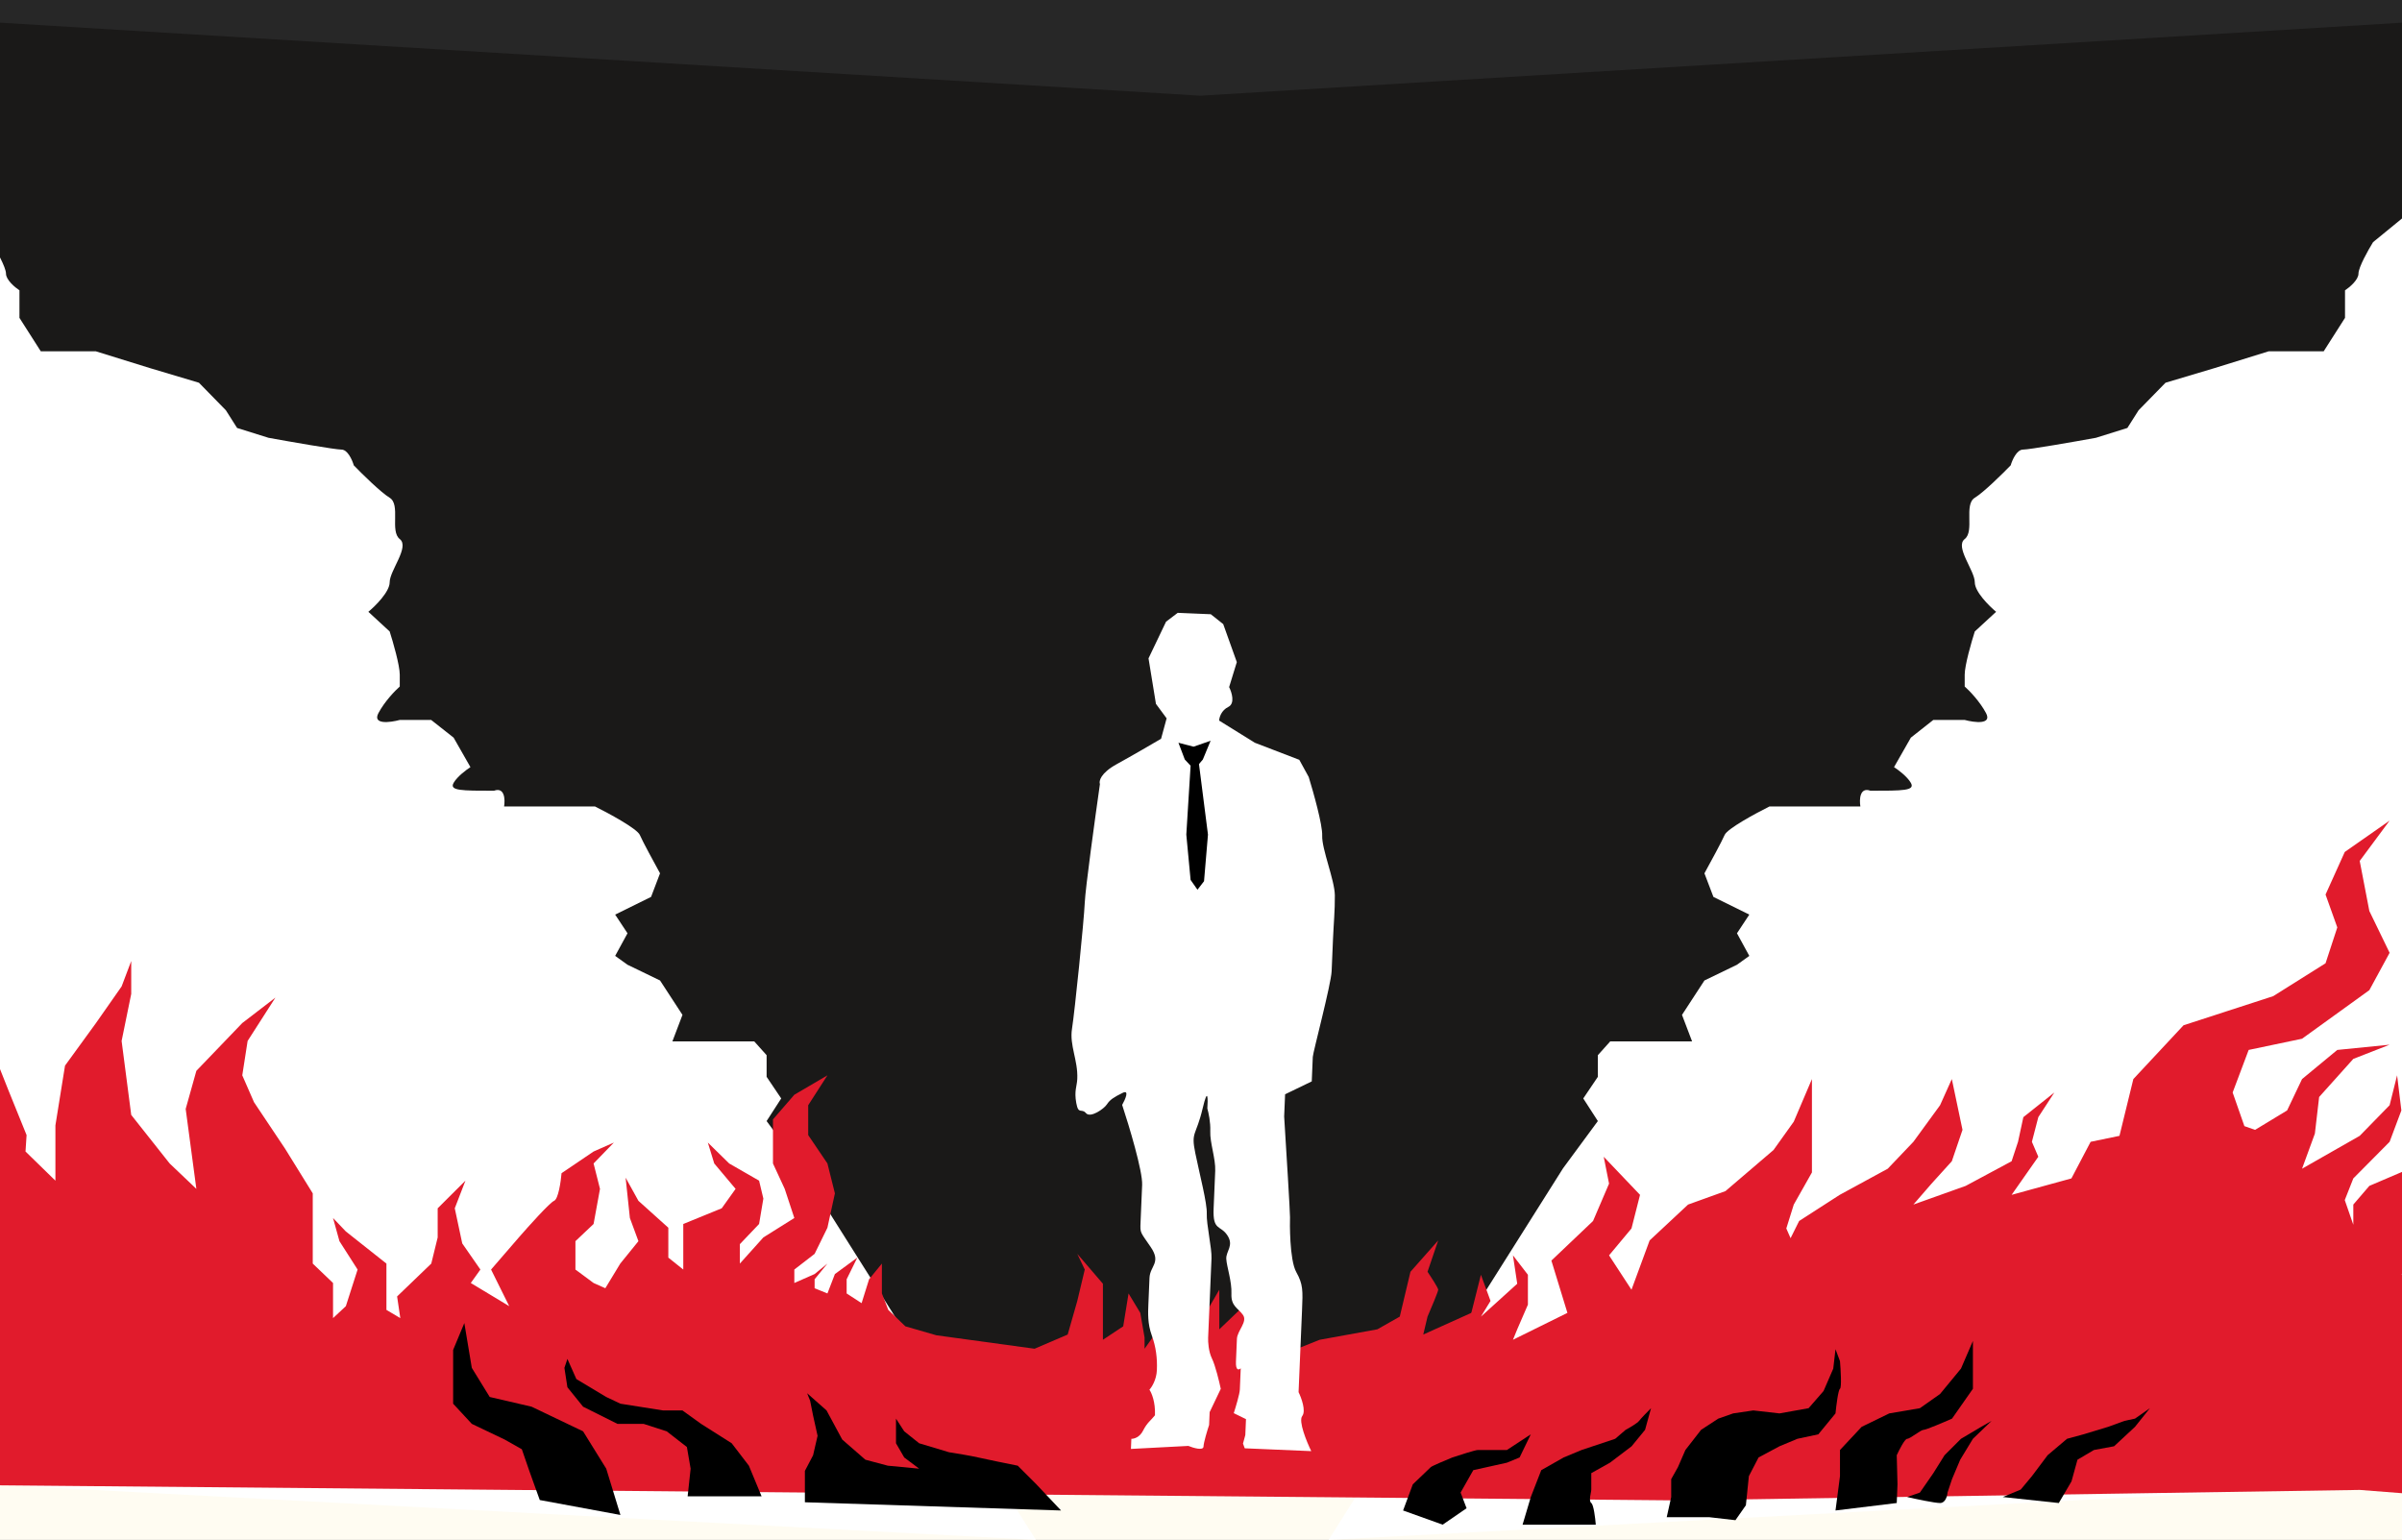
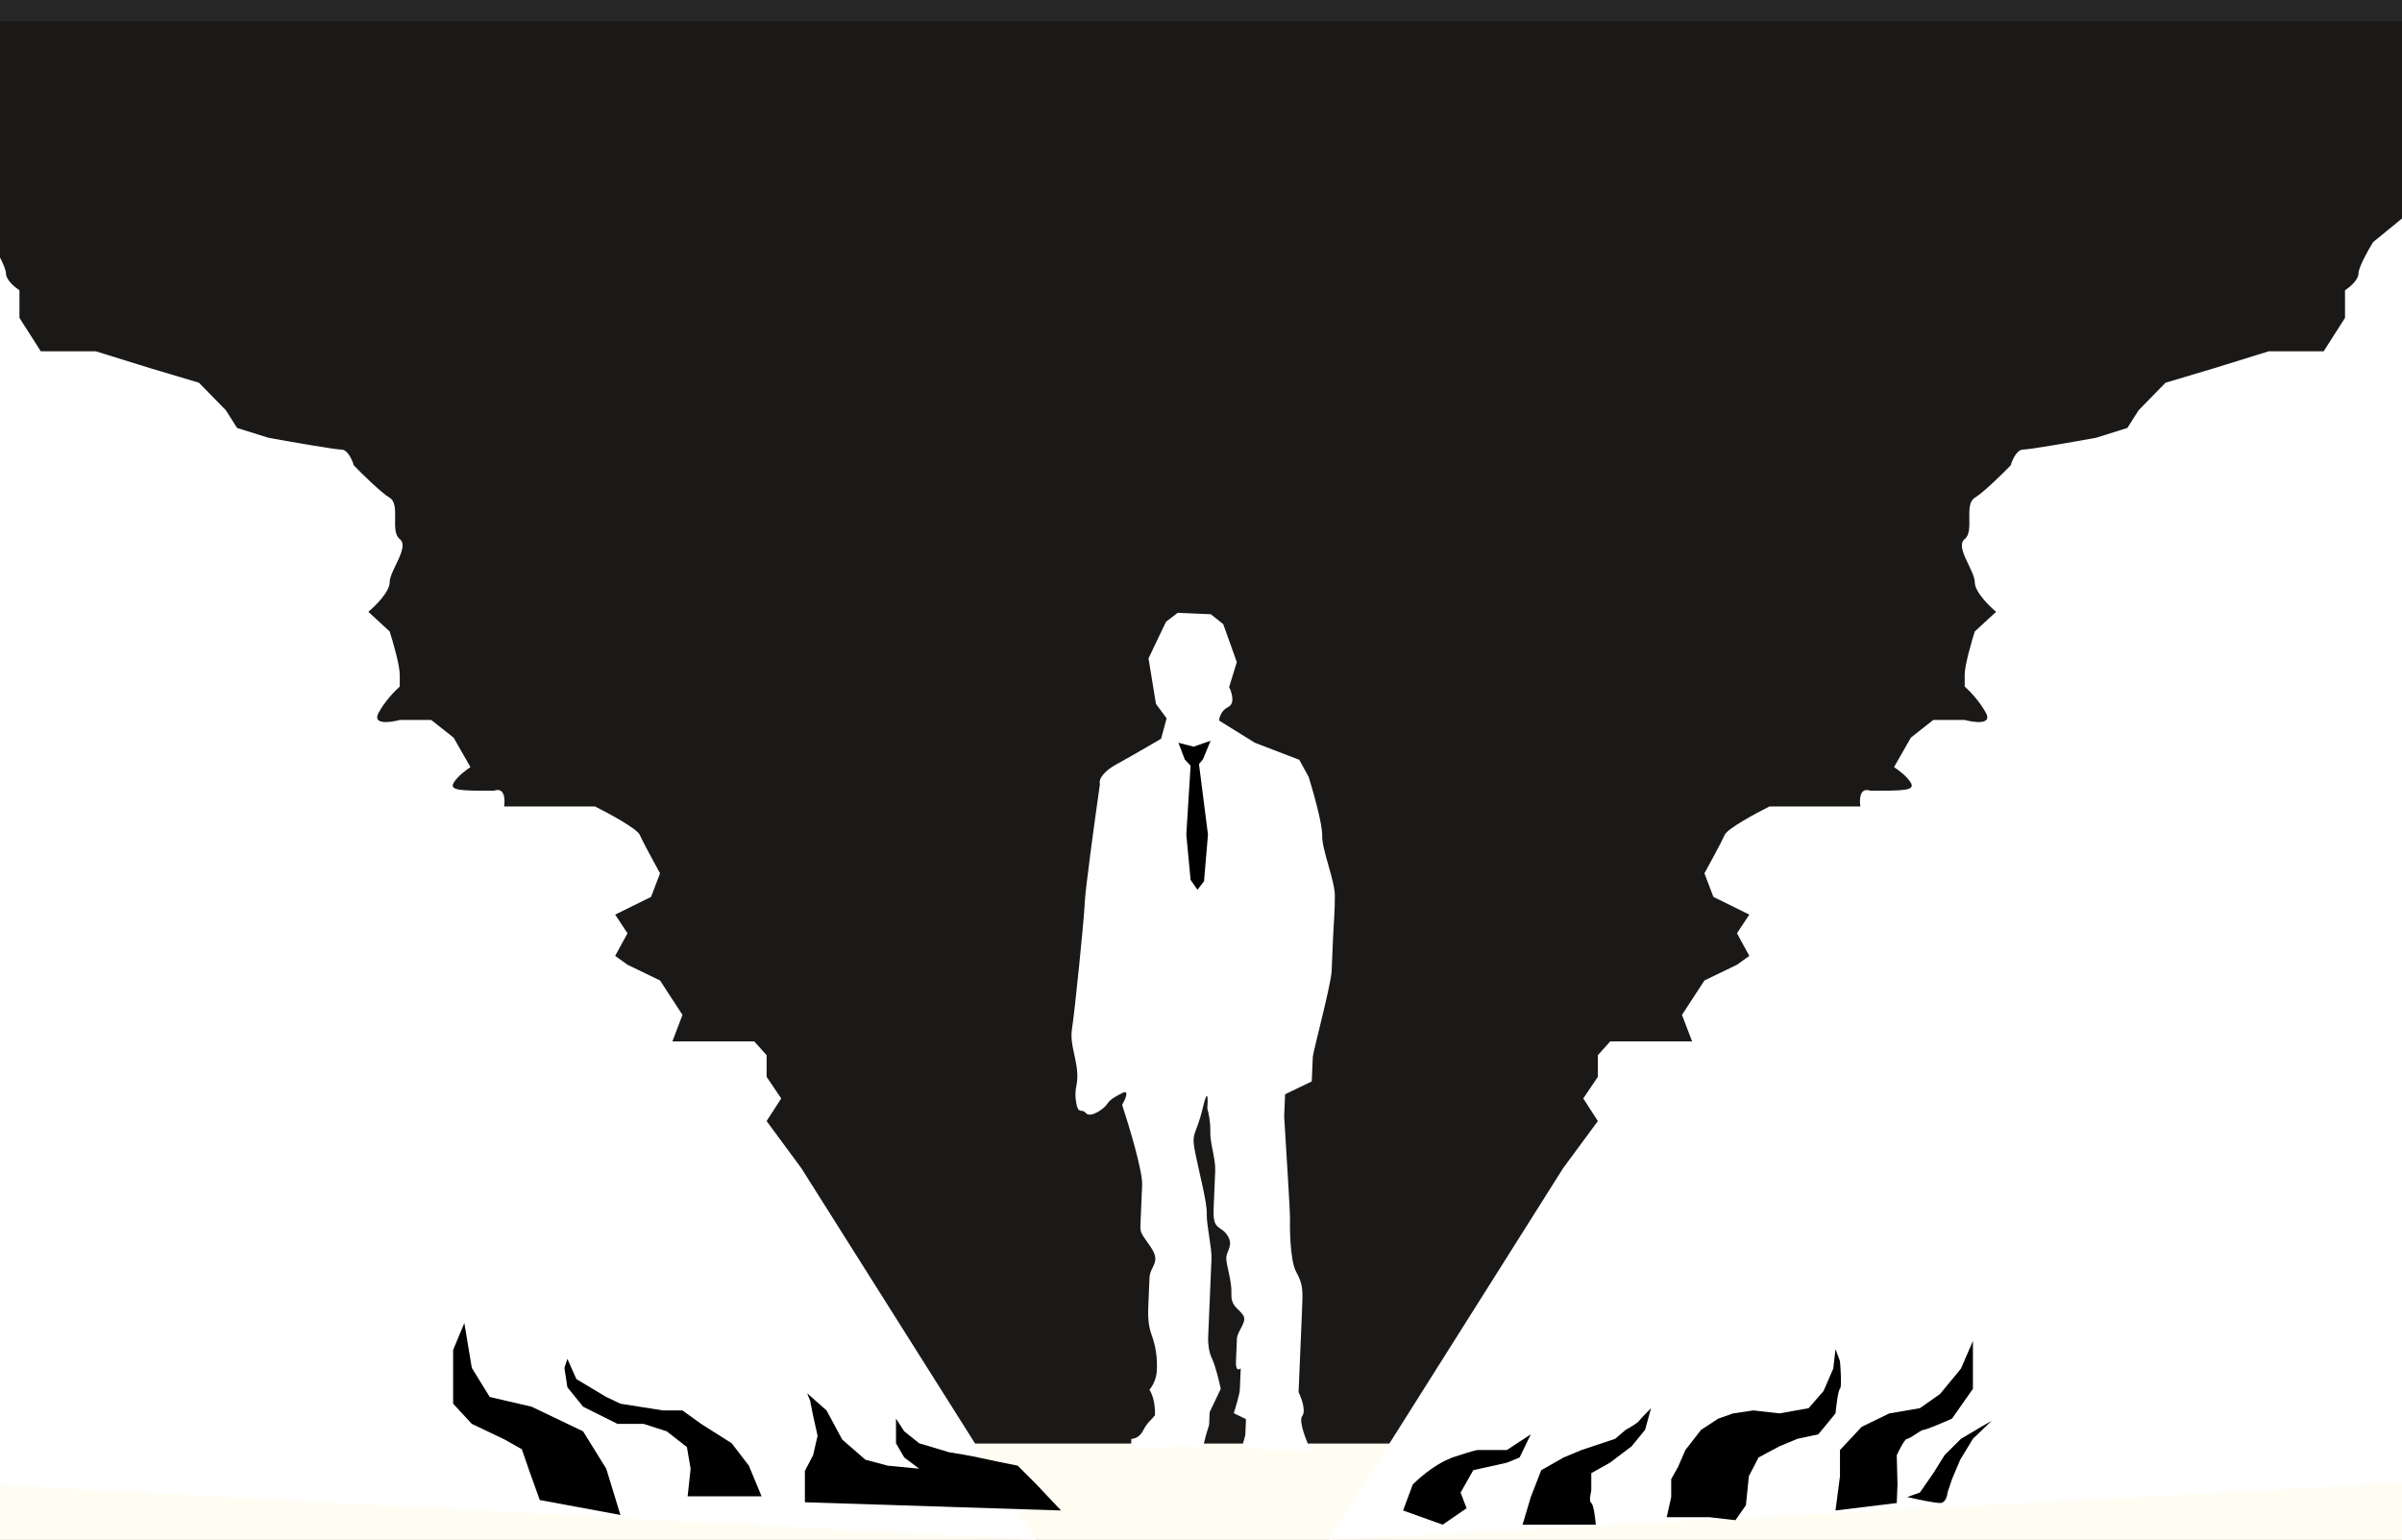
<svg xmlns="http://www.w3.org/2000/svg" width="1920" height="1231" viewBox="0 0 1920 1231" fill="none">
  <rect x="0" y="0" width="1920" height="1231" fill="#808080" stroke="none" />
  <g clip-path="url(#clip0_523_1861)">
    <rect width="1920" height="1231" fill="#FFFCF2" />
    <rect x="-162" y="11" width="2339" height="1143" fill="#1A1918" />
    <path d="M612.779 896.196L640.578 933.921L828 1231L-136 1179.91L-124.342 171.575L-41.842 159L-33.771 171.575L-6.869 193.581C-2.983 199.868 4.789 213.7 4.789 218.73C4.789 223.76 11.963 229.733 15.55 232.091V254.097L32.588 280.818H65.767H76.528L119.572 294.179L159.029 305.968L180.551 327.974L189.518 342.12L214.627 349.979C231.964 353.123 267.894 359.411 272.915 359.411C277.937 359.411 281.584 367.794 282.78 371.985C289.356 378.797 304.303 393.52 311.475 397.921C320.441 403.422 311.475 424.642 319.547 430.93C327.62 437.217 311.475 456.079 311.475 465.51C311.475 473.055 300.117 484.372 294.437 489.088L311.475 504.806C314.166 513.19 319.547 531.842 319.547 539.387V548.818C315.96 551.962 307.531 560.607 302.509 570.038C297.488 579.469 311.776 577.635 319.547 575.54H344.656L362.588 589.686L376.042 613.264C372.753 615.36 365.457 620.809 362.588 625.839C359.001 632.126 368.864 632.126 394.866 632.126H394.871C403.479 628.982 403.838 639.199 402.941 644.701H424.463H444.191H475.578C486.637 650.202 509.295 662.462 511.447 667.492C513.599 672.522 523.105 690.022 527.589 698.143L520.415 717.006L491.719 731.152L501.583 746.085L491.719 764.161L501.583 771.234L527.589 783.809L545.524 811.316L537.453 832.536H602.915L612.779 843.539V860.83L624.437 878.12L612.779 896.196Z" fill="white" />
    <path d="M1277.22 896.196L1249.42 933.921L1062 1231L2026 1179.91L2014.34 171.575L1931.84 159L1923.77 171.575L1896.87 193.581C1892.98 199.868 1885.21 213.7 1885.21 218.73C1885.21 223.76 1878.04 229.733 1874.45 232.091V254.097L1857.41 280.818H1824.23H1813.47L1770.43 294.179L1730.97 305.968L1709.45 327.974L1700.48 342.12L1675.37 349.979C1658.04 353.123 1622.11 359.411 1617.08 359.411C1612.06 359.411 1608.42 367.794 1607.22 371.985C1600.64 378.797 1585.7 393.52 1578.52 397.921C1569.56 403.422 1578.52 424.642 1570.45 430.93C1562.38 437.217 1578.52 456.079 1578.52 465.51C1578.52 473.055 1589.88 484.372 1595.56 489.088L1578.52 504.806C1575.83 513.19 1570.45 531.842 1570.45 539.387V548.818C1574.04 551.962 1582.47 560.607 1587.49 570.038C1592.51 579.469 1578.22 577.635 1570.45 575.54H1545.34L1527.41 589.686L1513.96 613.264C1517.25 615.36 1524.54 620.809 1527.41 625.839C1531 632.126 1521.14 632.126 1495.13 632.126H1495.13C1486.52 628.982 1486.16 639.199 1487.06 644.701H1465.54H1445.81H1414.42C1403.36 650.202 1380.7 662.462 1378.55 667.492C1376.4 672.522 1366.9 690.022 1362.41 698.143L1369.59 717.006L1398.28 731.152L1388.42 746.085L1398.28 764.161L1388.42 771.234L1362.41 783.809L1344.48 811.316L1352.55 832.536H1287.08L1277.22 843.539V860.83L1265.56 878.12L1277.22 896.196Z" fill="white" />
-     <path d="M1118.88 1052.53L1100.96 1062.68L1054.87 1071.04L1036.94 1078.2L1032.68 1064.47L1021.58 1047.15L1015.61 1062.68L1001.1 1078.2V1064.47L1003.66 1047.15L990.854 1026.25V1047.15L974.636 1062.68V1052.53V1031.03L965.248 1047.15L952.445 1069.25L944.763 1057.3L938.788 1031.03L944.763 1010.13L929.4 1035.8L925.985 1062.68L914.89 1078.2V1069.25L911.475 1049.54L902.087 1034.01L897.819 1060.29L881.602 1071.04V1047.15V1026.25L861.117 1002.36L867.092 1014.9L861.117 1039.98L853.436 1066.86L826.976 1078.2L748.452 1067.45L723.699 1060.29L710.043 1047.15L704.922 1034.01V1010.13L694.679 1022.67L688.705 1041.78L676.755 1034.01V1022.67L685.291 1005.35L667.367 1018.49L661.392 1034.01L651.15 1029.83V1022.67L661.392 1010.13L651.15 1018.49L634.932 1025.65V1014.9L651.15 1002.36L661.392 981.461L667.367 953.991L661.392 930.104L646.028 907.411V883.524L661.392 859.637L634.932 875.164L617.862 894.871V930.104L627.251 950.408L634.932 973.698L610.18 989.225L591.403 1010.13V994.599L606.766 978.476L610.18 958.172L606.766 943.839L582.867 930.104L565.797 913.383L570.918 930.104L587.989 950.408L576.893 965.935L546.166 978.476V992.211V1014.9L534.216 1005.35V981.461L510.318 959.963L500.075 941.451L503.489 973.698L510.318 992.211L495.807 1010.13L483.858 1029.83L474.469 1025.65L459.959 1014.9V992.211L474.469 978.476L479.591 950.408L474.469 930.104L490.686 913.383L474.469 920.549L448.864 937.868C448.294 944.636 446.303 958.53 442.889 959.963C439.475 961.396 422.689 980.068 414.722 989.225L392.531 1014.9L407.041 1044.17L376.314 1025.65L383.995 1014.9L369.485 994.002L363.511 965.935L372.046 943.839L349.854 965.935V989.225L344.733 1010.13L317.42 1036.4L319.981 1053.72L308.885 1047.15V1034.01V1010.13L276.451 984.447L266.209 973.698L271.33 992.211L285.84 1014.9L276.451 1044.17L266.209 1053.72V1025.65L249.992 1010.13V984.447V953.991L227.8 918.161L203.048 881.136L193.659 859.637L197.926 832.167L220.118 797.531L193.659 817.835L156.957 856.054L148.422 886.51L156.957 950.408L135.619 930.104L104.892 891.288L97.21 832.167L104.892 794.545V768.269L97.21 788.573L76.725 817.835L51.973 851.874L44.291 899.648V943.839L20.393 920.549L21.246 907.411L6.736 871.581L-6.067 839.333L-30.819 817.835L-82.031 790.962L-63.253 808.28L-49.597 829.181L-40.208 862.623V899.648L-63.253 948.02L-67.521 989.225L-76.056 978.476L-88.005 943.839L-82.031 918.161L-99.101 875.164L-117.025 851.874L-110.197 881.136V913.383L-123 934.284V1186.29L1339.95 1199.43L1886.2 1191.07L2078.25 1206L2103 1013.71L2050.93 1011.32L2025.33 1026.25L2017.65 1039.98L1972.41 1052.53L1983.51 1042.37L1998.87 1026.25V1007.74L1991.19 988.03L2013.38 976.087L2037.28 965.935L2006.55 968.921L1979.24 976.087L1972.41 999.974L1958.75 1011.32L1919.49 1019.08L1939.98 999.974V979.073L1953.63 959.366L1986.92 934.284L1994.6 893.079L2017.65 859.637L2071.42 862.623L2082.52 824.404L2037.28 819.626L2006.55 830.376L1979.24 841.722L1963.02 873.372V903.231L1939.98 928.313L1893.89 948.02L1881.08 962.949V979.073L1874.25 959.366L1881.08 942.048L1910.1 912.786L1919.49 887.705L1916.08 859.637L1910.1 883.524L1886.2 908.009L1840.11 934.284L1850.36 906.217L1853.77 876.955L1881.08 846.499L1910.1 835.153L1868.28 839.333L1840.11 862.623L1828.16 887.705L1802.56 903.231L1794.02 900.245L1784.63 873.372L1797.44 839.333L1840.11 830.376L1893.89 791.559L1910.1 761.7L1893.89 728.258L1886.2 688.248L1910.1 656L1874.25 681.081L1858.89 715.121L1868.28 741.396L1858.89 770.061L1817.07 796.337L1745.37 819.626L1705.26 862.623L1694.16 908.009L1671.11 912.786L1655.75 942.048L1607.95 955.186L1629.29 924.73L1624.17 912.786L1629.29 893.079L1642.1 873.372L1617.34 893.079L1613.08 912.786L1607.95 928.313L1571.25 948.02L1529.43 962.949L1543.94 946.228L1560.16 928.313L1568.69 903.231L1560.16 862.623L1550.77 883.524L1529.43 912.786L1508.94 934.284L1470.54 955.186L1438.1 976.087L1431.27 989.822L1427.86 982.059L1433.83 962.949L1448.34 937.27V893.079V862.623L1433.83 896.662L1417.62 919.355L1379.21 952.2L1349.34 962.949L1318.61 991.613L1304.1 1031.03L1286.17 1003.56L1304.1 982.059L1310.93 955.186L1281.91 924.73L1286.17 946.228L1273.37 976.087L1240.08 1007.74L1252.89 1049.54L1209.36 1071.04L1212.77 1062.68L1221.31 1042.97V1019.08L1209.36 1003.56L1212.77 1026.25L1183.75 1052.53L1191.43 1039.98L1183.75 1019.08L1176.07 1049.54L1137.66 1066.86L1141.07 1052.53C1143.92 1045.96 1149.61 1032.46 1149.61 1031.03C1149.61 1029.59 1143.92 1020.88 1141.07 1016.69L1149.61 991.613L1127.42 1016.69L1118.88 1052.53Z" fill="#E11B2C" />
    <path d="M466.078 1144.23L484.584 1174.08L495.926 1211.09L431.454 1199.15L423.097 1175.87L417.127 1158.56L403.397 1150.8L377.131 1138.26L362.207 1122.14V1102.44V1079.16L371.161 1057.67L377.131 1093.49L391.458 1116.77L424.888 1124.53L466.078 1144.23Z" fill="black" />
    <path d="M460.705 1102.44L453.542 1086.33L451.154 1093.49L453.542 1109.01L466.078 1124.53L493.538 1138.26H514.432L532.938 1144.23L549.056 1156.77L552.04 1174.08L549.653 1196.17H608.752L598.603 1171.69L584.873 1153.78L560.398 1138.26L545.474 1127.52H529.953L495.926 1122.14L484.584 1116.77L460.705 1102.44Z" fill="black" />
    <path d="M660.687 1127.52L645.166 1113.79L647.554 1119.76L649.942 1131.69L653.524 1147.81L649.942 1163.33L643.375 1175.87V1200.94L848.133 1207.51L828.433 1186.62L813.509 1171.69C805.549 1170.1 788.078 1166.56 781.87 1165.12C775.662 1163.69 763.762 1161.74 758.589 1160.95L734.71 1153.78L722.771 1144.23L716.204 1134.08V1153.78L722.771 1165.12L734.71 1174.08L709.638 1171.69L691.729 1166.92L673.223 1150.8L660.687 1127.52Z" fill="black" />
-     <path d="M1204.52 1159.16L1223.62 1146.62L1214.67 1165.12L1204.52 1169.3L1177.65 1175.27L1167.51 1193.18L1172.28 1205.72L1153.18 1218.85L1121.54 1207.51L1129.3 1186.62C1133.68 1182.44 1142.67 1173.84 1143.63 1172.89C1144.58 1171.93 1155.57 1167.31 1160.94 1165.12C1166.91 1163.13 1179.33 1159.16 1181.24 1159.16H1204.52Z" fill="black" />
+     <path d="M1204.52 1159.16L1223.62 1146.62L1214.67 1165.12L1204.52 1169.3L1177.65 1175.27L1167.51 1193.18L1172.28 1205.72L1153.18 1218.85L1121.54 1207.51L1129.3 1186.62C1144.58 1171.93 1155.57 1167.31 1160.94 1165.12C1166.91 1163.13 1179.33 1159.16 1181.24 1159.16H1204.52Z" fill="black" />
    <path d="M1231.98 1175.27L1223.62 1196.76L1217.05 1218.85H1231.98H1275.56C1275.16 1213.68 1273.88 1202.97 1271.97 1201.54C1269.59 1199.75 1271.97 1193.18 1271.97 1190.79V1177.66L1286.9 1169.3L1304.21 1156.17L1314.96 1143.04L1319.73 1125.73C1317.14 1128.31 1311.61 1133.96 1310.18 1135.87C1308.75 1137.78 1302.42 1141.45 1299.43 1143.04L1291.08 1150.2L1264.21 1159.16L1249.89 1165.12L1231.98 1175.27Z" fill="black" />
    <path d="M1405.69 1165.12L1397.93 1180.05L1395.55 1203.33L1387.19 1215.27L1366.29 1212.88H1332.27L1335.85 1196.76V1182.44L1341.22 1172.89L1347.19 1159.16L1359.73 1143.04L1373.46 1134.08L1385.4 1129.9L1401.51 1127.52L1422.41 1129.9L1445.69 1125.73L1457.63 1112L1465.39 1094.09L1467.18 1078.57L1470.76 1088.12C1471.36 1095.08 1472.19 1109.25 1470.76 1110.2C1469.33 1111.16 1467.78 1123.74 1467.18 1129.9L1453.45 1146.62L1436.74 1150.2L1422.41 1156.17L1405.69 1165.12Z" fill="black" />
    <path d="M1516.13 1163.33L1516.73 1186.62L1516.13 1201.54L1467.18 1207.51L1470.76 1180.05V1159.16L1488.07 1140.65L1510.16 1129.9L1534.64 1125.73L1550.75 1114.38L1567.47 1094.09L1577.02 1072V1088.12V1110.2L1560.31 1134.08C1553.54 1137.07 1539.53 1143.04 1537.62 1143.04C1535.23 1143.04 1526.88 1150.2 1524.49 1150.2C1522.58 1150.2 1518.12 1158.96 1516.13 1163.33Z" fill="black" />
    <path d="M1554.34 1163.33L1545.38 1177.66L1534.64 1193.18L1524.49 1196.76C1531.45 1198.36 1546.46 1201.54 1550.75 1201.54C1555.05 1201.54 1556.53 1195.97 1556.72 1193.18L1560.31 1182.44L1566.87 1166.92L1577.02 1150.2L1591.95 1135.87L1583.59 1140.65L1567.47 1150.2L1554.34 1163.33Z" fill="black" />
-     <path d="M1615.23 1190.79L1600.9 1196.76L1645.67 1201.54L1655.82 1184.23L1660.6 1166.92L1673.73 1159.16L1689.85 1156.17L1706.56 1140.65L1718.5 1125.73L1706.56 1134.08L1698.2 1135.87L1685.07 1140.65L1665.37 1146.62L1652.24 1150.2L1636.72 1163.33L1624.18 1180.05L1615.23 1190.79Z" fill="black" />
    <rect x="-107" y="-781" width="2063" height="798" fill="#272727" />
-     <path d="M-117 11H2037.5L959.5 76.5L-117 11Z" fill="#272727" />
    <path d="M977.769 498.931L988.628 529.294L982.485 549.279C984.593 553.417 987.41 562.383 981.812 565.135C976.213 567.888 974.602 573.55 974.496 576.038L1003.02 593.757L1038.57 607.413L1046.09 621.126C1049.83 633.224 1057.23 659.536 1056.87 667.993C1056.42 678.564 1066.88 703.614 1066.99 715.766C1067.1 727.918 1066 739.084 1065.53 750.277L1064.42 776.394C1063.97 786.965 1049.52 841.171 1049.36 844.902L1048.53 864.489L1027.22 874.798L1026.47 892.52C1028.08 918.129 1031.28 970.094 1031.15 973.079C1030.99 976.81 1030.64 1007.01 1036.14 1016.9C1041.64 1026.79 1041.44 1031.45 1040.74 1047.93L1037.99 1112.91C1040.28 1117.57 1044.08 1127.93 1040.91 1132.03C1037.75 1136.13 1044.41 1152.43 1048.13 1160.06L1015.17 1158.66L994.965 1157.8L993.569 1154.01L995.414 1147.23L995.955 1134.48L986.191 1129.71C987.745 1124.9 990.89 1114.4 991.038 1110.92L991.763 1093.82C990.355 1095.21 987.619 1096.07 987.946 1088.36L988.711 1070.33C988.989 1063.8 997.389 1056.68 993.572 1051.22C989.754 1045.76 983.899 1044.27 984.322 1034.32C984.744 1024.37 980.569 1012.67 980.211 1006.42C979.853 1000.18 986.58 995.793 981.016 987.459C975.452 979.124 969.32 984.159 970.085 966.126L971.366 935.967C971.775 926.329 967.03 913.357 967.413 904.341C967.719 897.128 965.978 889.225 965.069 886.176C965.598 878.619 965.591 868.008 961.338 886.018C956.022 908.529 951.841 904.303 955.455 921.899C959.068 939.495 964.972 961.86 964.615 970.254C964.259 978.649 968.739 997.839 968.396 1005.92L967.222 1033.59L965.704 1069.35C965.567 1072.56 965.982 1080.39 968.735 1085.99C971.487 1091.58 974.594 1104.51 975.803 1110.27L966.913 1128.89L966.478 1139.15C965.05 1143.45 962.156 1152.92 962.009 1156.4C961.861 1159.89 953.863 1157.51 949.883 1155.89L903.993 1158.3L904.337 1150.22C906.306 1150.3 910.924 1149.13 913.643 1143.76C917.043 1137.05 919.907 1135.62 923.201 1131.4C923.655 1120.7 920.438 1113.32 918.773 1110.96C920.623 1108.96 924.405 1103.04 924.732 1095.33C925.141 1085.69 923.969 1076.61 920.621 1067.44C917.273 1058.26 917.642 1049.55 917.933 1042.71L918.83 1021.57C919.239 1011.93 928.374 1009.52 919.873 997.011C911.371 984.502 911.305 986.057 911.688 977.04L912.955 947.193C913.419 936.249 902.498 900.028 896.979 883.286C899.448 878.926 902.987 870.895 897.388 873.647C890.39 877.088 887.188 879.132 884.853 882.771C882.519 886.409 871.604 894.045 868.045 889.844C864.486 885.644 862.058 891.459 860.291 881.728C858.524 871.998 860.859 868.359 861.109 862.452C861.743 847.528 854.769 835.707 856.891 822.404C859.013 809.101 866.481 735.91 867.088 721.608C867.574 710.167 875.372 653.644 879.21 626.812C878.271 624.488 879.645 618.047 892.657 610.875C905.67 603.703 921.702 594.354 928.092 590.576L932.523 574.256L923.981 562.68L918.05 526.298L932.065 496.991L941.398 489.912L950.414 490.295L967.826 491.034L977.769 498.931Z" fill="white" />
    <path d="M941.969 593.762L954.034 596.909L967.673 592.188L961.479 607.164L958.387 610.819L965.575 667.203L962.427 704.448L957.182 711.267L951.687 703.416L948.264 667.203L951.687 612.122L947.049 607.164L941.969 593.762Z" fill="black" />
  </g>
  <defs>
    <clipPath id="clip0_523_1861">
      <rect width="1920" height="1231" fill="white" />
    </clipPath>
  </defs>
</svg>